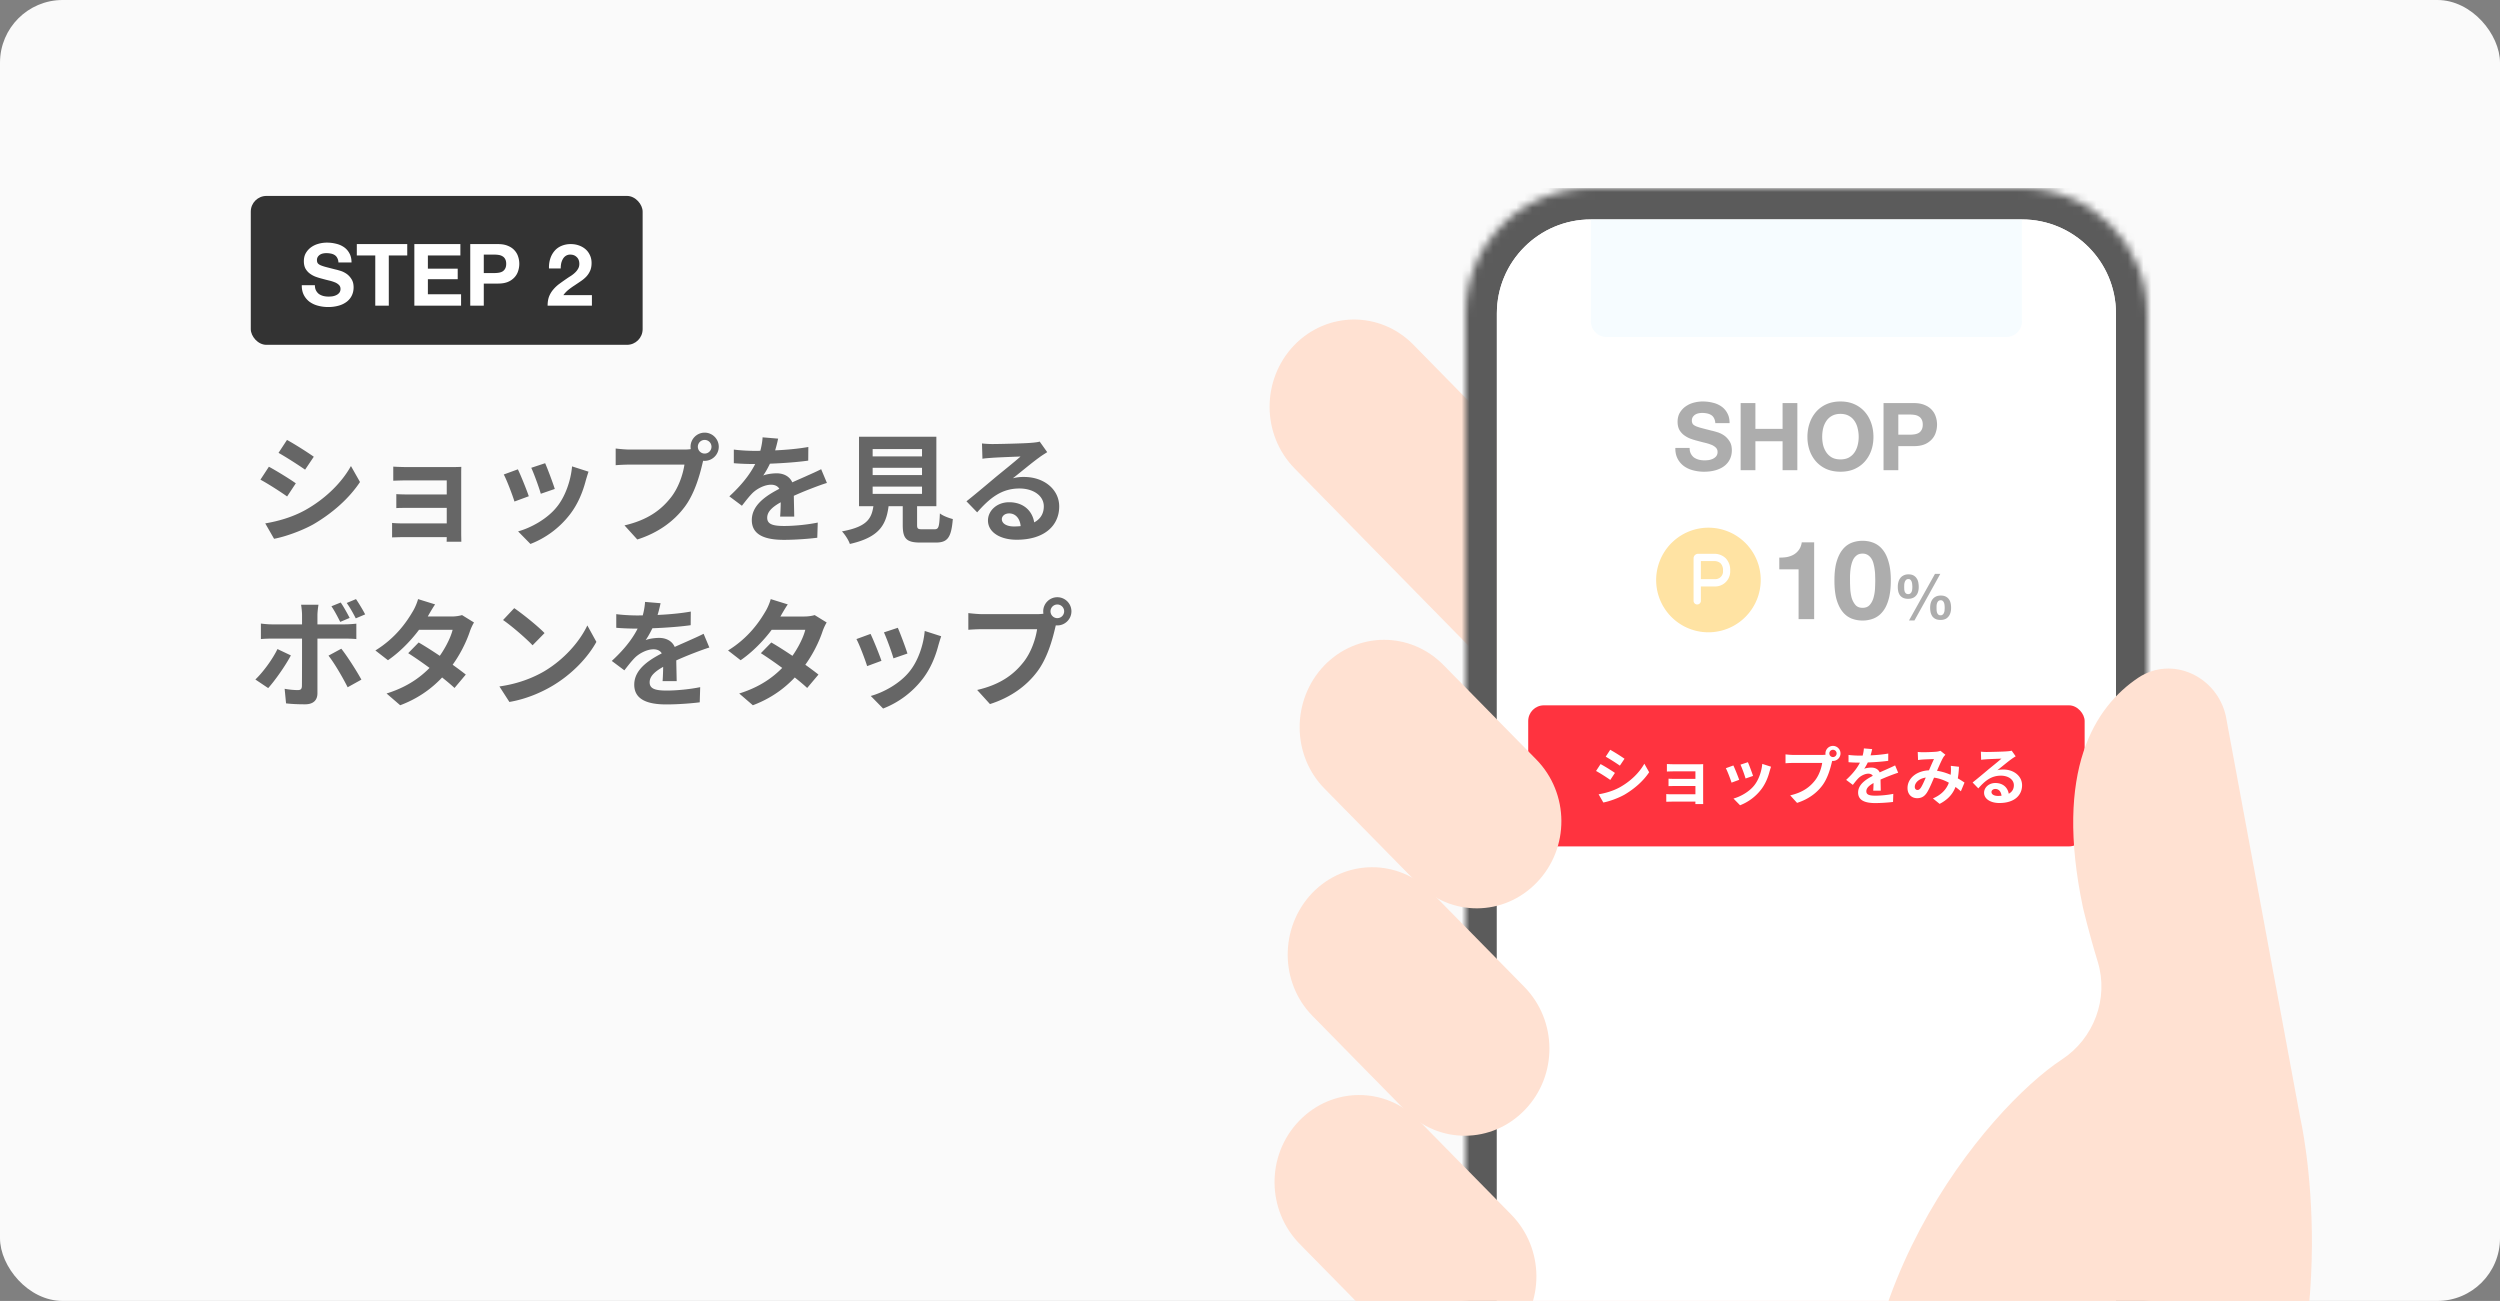
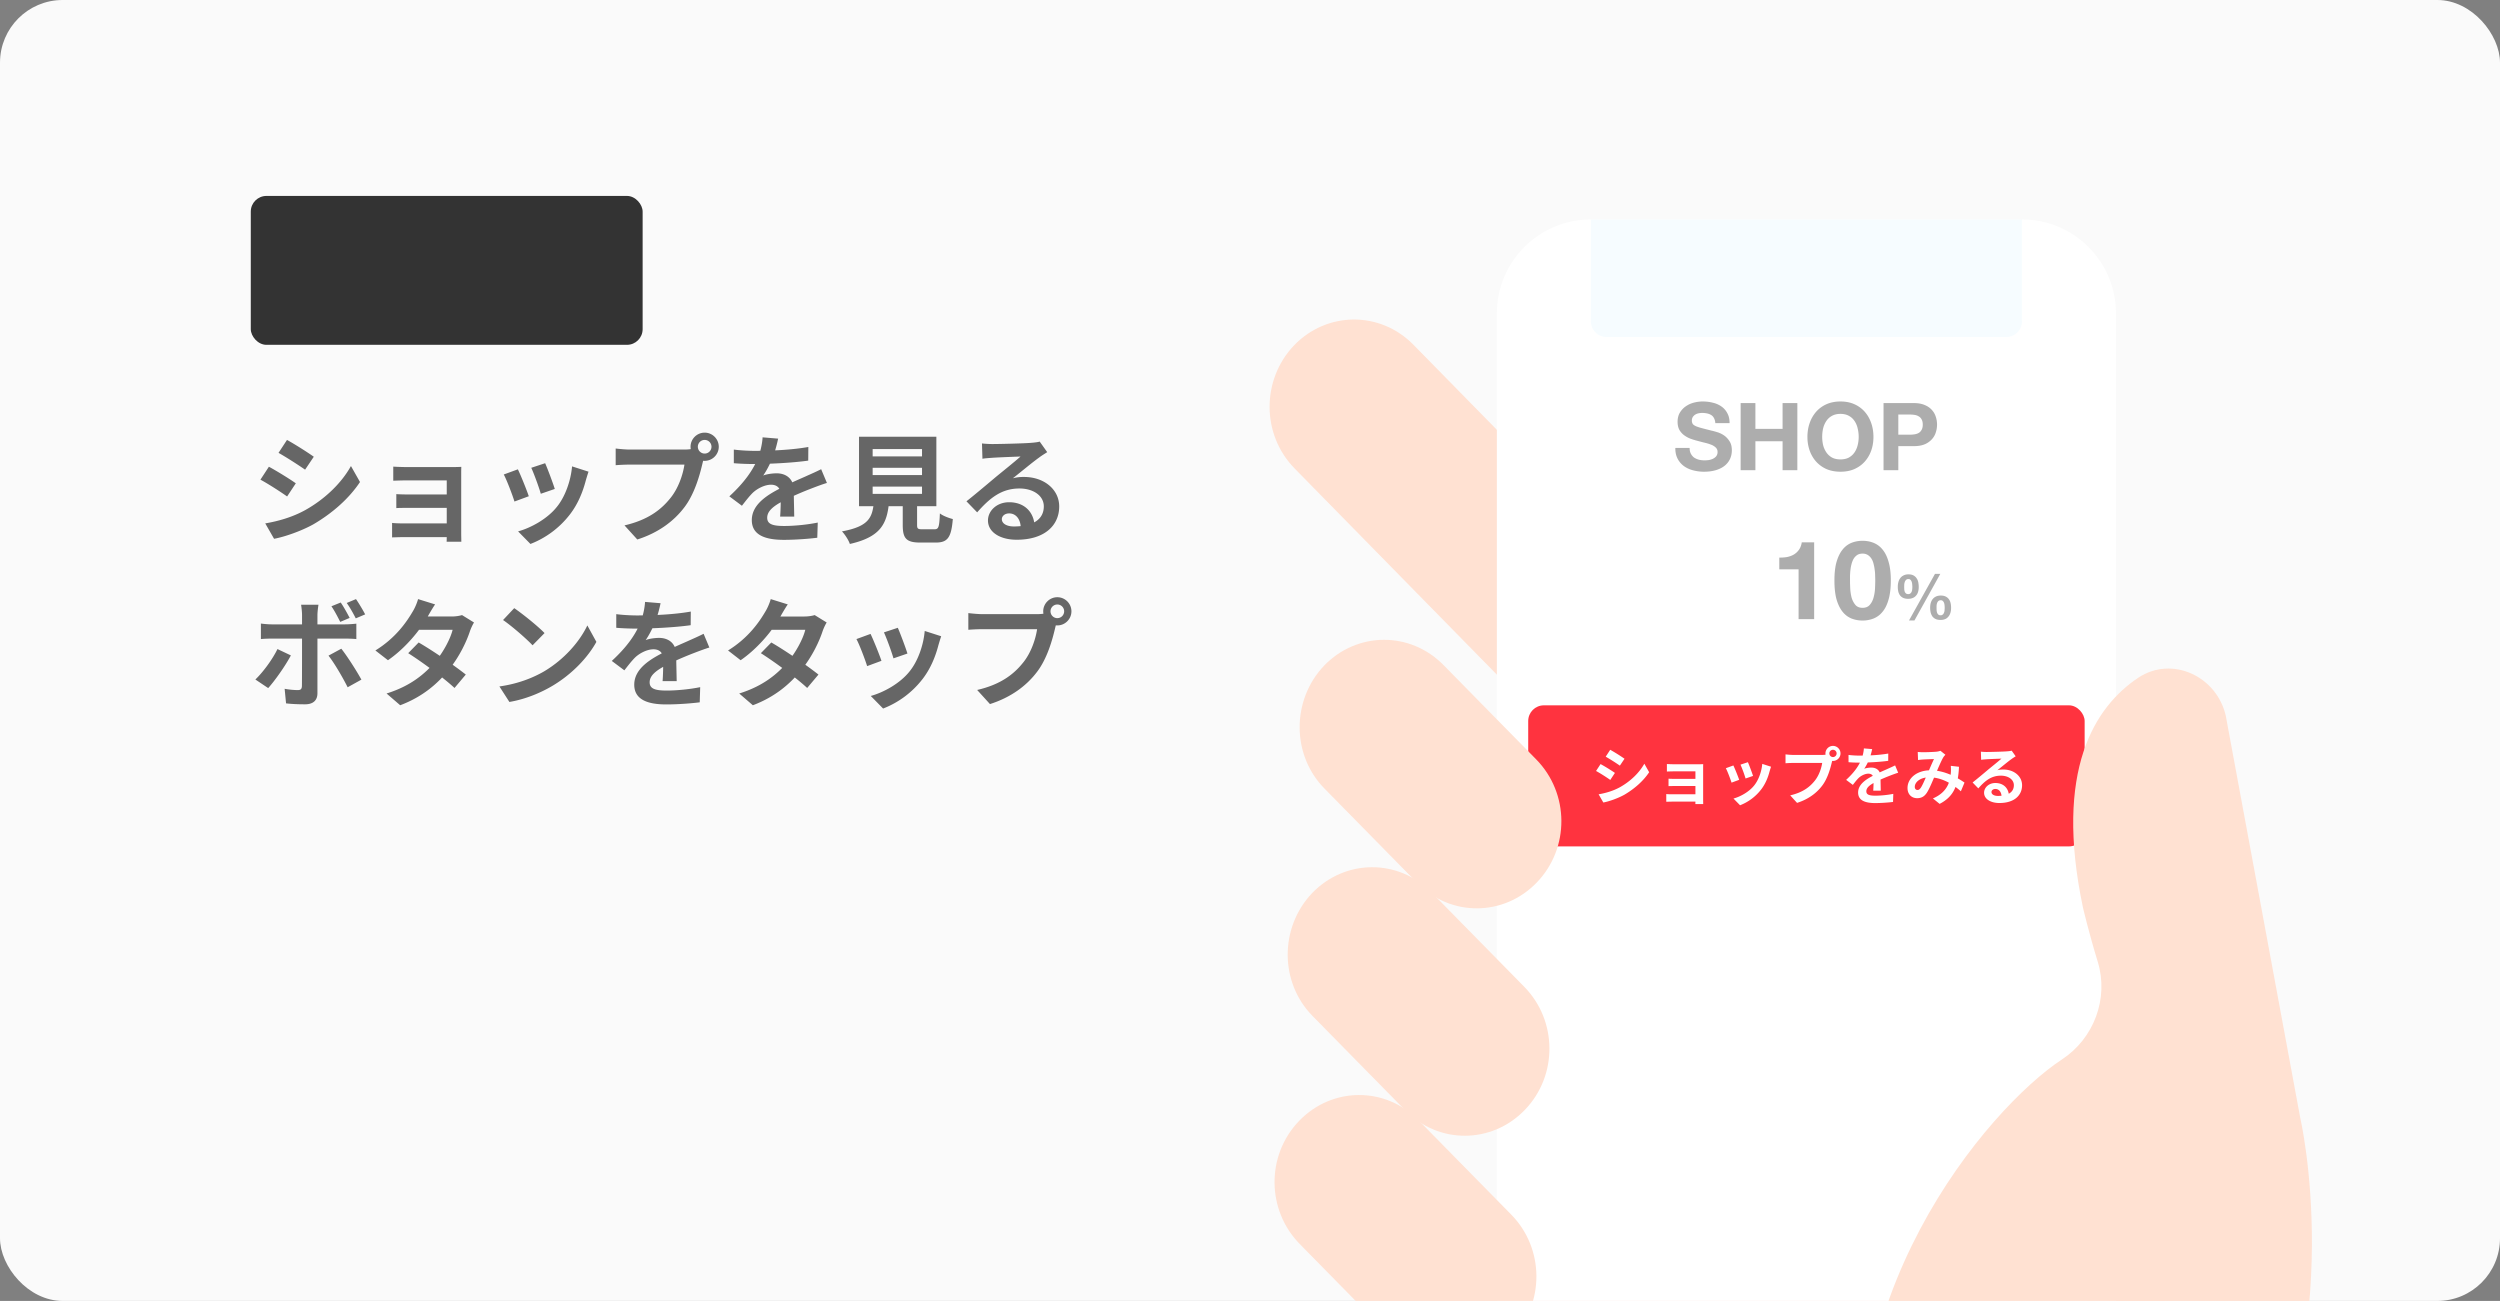
<svg xmlns="http://www.w3.org/2000/svg" width="319" height="166" fill="none" viewBox="0 0 319 166">
  <rect x="0" y="0" width="319" height="166" fill="#808080" stroke="none" />
  <rect width="319" height="166" fill="#FAFAFA" rx="8" />
  <path fill="#666" d="M36.62 56.135c.99.54 2.64 1.59 3.42 2.145l-1.11 1.65c-.84-.585-2.4-1.59-3.39-2.145zm-2.775 10.65c1.68-.285 3.465-.795 5.1-1.695 2.55-1.425 4.65-3.48 5.835-5.625l1.155 2.04c-1.38 2.085-3.51 3.975-5.955 5.4-1.53.855-3.69 1.605-5.01 1.845zm.465-7.23c1.005.54 2.655 1.56 3.435 2.115l-1.11 1.68c-.84-.6-2.4-1.605-3.405-2.145zm15.87-.015c.39.03 1.305.06 1.86.06h5.685c.345 0 .9-.015 1.14-.03-.015.21-.015.705-.015 1.02v7.515c0 .24.015.765.015 1.02H56.99c.015-.24.015-.81.015-1.11v-6.72H52.04c-.555 0-1.485.03-1.86.045zm.39 3.51c.39.03 1.08.045 1.65.045h5.655v1.71H52.22c-.57 0-1.29 0-1.65.03zm-.54 3.675c.24.03.75.06 1.29.06h6.57v1.755h-6.57c-.435 0-1.05.03-1.29.03zm19.53-7.62c.285.63 1.02 2.595 1.23 3.285l-1.785.615c-.195-.72-.855-2.535-1.215-3.315zm5.535 1.08c-.165.495-.255.81-.345 1.11-.39 1.515-1.035 3.075-2.055 4.38a11.7 11.7 0 0 1-5.01 3.735l-1.575-1.605c1.635-.45 3.735-1.59 4.965-3.15 1.02-1.26 1.755-3.255 1.92-5.145zm-9.015-.3c.375.765 1.11 2.595 1.395 3.435l-1.83.675c-.24-.795-1.005-2.805-1.365-3.45zm22.965-2.88a.87.87 0 1 0 1.741-.001.87.87 0 0 0-1.741.001m-.93 0c0-.99.81-1.8 1.8-1.8s1.8.81 1.8 1.8-.81 1.8-1.8 1.8-1.8-.81-1.8-1.8m1.83 1.185c-.15.285-.255.72-.33 1.035-.345 1.47-1.005 3.81-2.265 5.475-1.35 1.8-3.345 3.285-6.03 4.14l-1.635-1.8c2.985-.69 4.68-1.995 5.88-3.51 1.005-1.245 1.575-2.955 1.77-4.245h-6.99c-.69 0-1.395.045-1.785.075v-2.13c.45.06 1.29.135 1.785.135h6.945c.3 0 .78-.015 1.17-.12zm9.345-2.22c-.12.555-.315 1.44-.735 2.52-.315.735-.75 1.59-1.17 2.19.405-.18 1.2-.285 1.71-.285 1.245 0 2.19.735 2.19 2.13 0 .81.045 2.445.06 3.39h-1.8c.06-.705.09-1.98.075-2.79 0-.96-.6-1.275-1.23-1.275-.825 0-1.77.495-2.34 1.035-.45.45-.87.99-1.38 1.65l-1.605-1.2c1.92-1.77 3.075-3.39 3.705-5.04.3-.81.495-1.725.54-2.49zm-5.655 1.395c.765.105 1.875.165 2.64.165 1.98 0 4.695-.105 6.87-.495l-.015 1.74c-2.115.3-5.13.435-6.96.435-.615 0-1.71-.03-2.535-.105zm11.88 4.26c-.465.135-1.275.435-1.785.63-.975.375-2.325.915-3.735 1.635-1.365.705-2.1 1.35-2.1 2.175s.72 1.05 2.175 1.05c1.275 0 2.955-.165 4.275-.435l-.06 1.935c-1.005.135-2.835.27-4.26.27-2.34 0-4.095-.585-4.095-2.52 0-2.085 2.145-3.315 3.945-4.215 1.38-.72 2.325-1.08 3.225-1.5.585-.255 1.11-.495 1.68-.78zm5.835-1.935v.93h6.3v-.93zm0 2.4v.93h6.3v-.93zm0-4.785v.93h6.3v-.93zm-1.74-1.575h9.87v8.865h-9.87zm5.58 7.65h1.83v3.6c0 .48.105.555.645.555h1.575c.525 0 .615-.255.69-2.025.36.3 1.155.6 1.65.72-.195 2.385-.675 3-2.175 3h-1.98c-1.8 0-2.235-.54-2.235-2.25zm-3.675.615h1.935c-.255 2.73-.96 4.5-5.01 5.415-.15-.48-.63-1.215-1.005-1.605 3.48-.645 3.885-1.8 4.08-3.81m13.785-7.41c.42.045.93.075 1.35.075.81 0 4.005-.075 4.86-.15.63-.045.975-.105 1.155-.165l.96 1.35c-.345.225-.705.435-1.035.69-.81.57-2.385 1.89-3.345 2.64a5.3 5.3 0 0 1 1.425-.165c2.55 0 4.485 1.59 4.485 3.765 0 2.37-1.8 4.245-5.43 4.245-2.085 0-3.66-.945-3.66-2.46 0-1.215 1.11-2.325 2.7-2.325 2.055 0 3.195 1.38 3.24 3.03l-1.755.225c-.03-1.08-.6-1.83-1.485-1.83-.555 0-.93.345-.93.735 0 .555.615.93 1.53.93 2.535 0 3.825-.96 3.825-2.565 0-1.365-1.35-2.28-3.105-2.28-2.31 0-3.795 1.23-5.4 3.045l-1.365-1.41c1.065-.84 2.88-2.37 3.75-3.105.84-.69 2.415-1.95 3.15-2.61-.765.03-2.835.105-3.645.165-.405.03-.87.06-1.215.12zM43.475 76.88c.375.54.855 1.41 1.14 1.965l-1.2.51c-.315-.615-.72-1.41-1.125-1.995zm1.95-.435c.39.57.9 1.425 1.17 1.95l-1.2.51c-.315-.63-.75-1.41-1.155-1.965zm-4.785.72c-.045.21-.135.945-.135 1.32v9.975c0 .87-.51 1.41-1.575 1.41-.795 0-1.68-.03-2.43-.12l-.18-1.86c.63.12 1.29.165 1.665.165.39 0 .525-.135.54-.525.015-.57.015-5.31.015-6.015V78.47c0-.39-.075-1.035-.12-1.305zm-7.35 2.4c.45.06.975.105 1.44.105H44c.42 0 1.065-.045 1.47-.09v1.965c-.465-.045-1.05-.06-1.455-.06H34.73c-.45 0-1.02.015-1.44.06zm3.825 4.065c-.69 1.32-2.085 3.285-2.895 4.17l-1.635-1.095c1.005-.96 2.205-2.61 2.82-3.885zm6.435-.855c.765.96 1.965 2.85 2.565 3.945l-1.755.975c-.645-1.29-1.71-3.105-2.445-4.035zm9.87-.795c1.845 1.065 4.62 2.985 6.015 4.095l-1.44 1.71c-1.305-1.23-4.155-3.33-5.91-4.44zm7.065-2.55c-.18.285-.375.705-.51 1.08-.45 1.38-1.365 3.3-2.715 4.965-1.41 1.755-3.33 3.435-6.195 4.515l-1.74-1.5c3.135-.975 4.92-2.55 6.21-4.05 1.005-1.185 1.935-2.91 2.22-4.08h-5.07l.69-1.695h4.275c.465 0 .96-.075 1.305-.18zm-4.965-2.31c-.36.525-.75 1.215-.93 1.53-1.005 1.815-2.925 4.11-5.085 5.595L47.9 83c2.625-1.62 4.005-3.675 4.77-4.98.225-.36.54-1.05.675-1.575zm10.095.48c1.035.705 2.985 2.265 3.87 3.18l-1.53 1.56c-.78-.84-2.67-2.475-3.765-3.225zm-1.89 9.99c2.355-.33 4.29-1.095 5.745-1.95 2.565-1.53 4.515-3.81 5.475-5.835l1.155 2.1c-1.125 2.04-3.12 4.11-5.535 5.565-1.53.915-3.465 1.74-5.565 2.1zM84.29 76.97c-.12.555-.315 1.44-.735 2.52-.315.735-.75 1.59-1.17 2.19.405-.18 1.2-.285 1.71-.285 1.245 0 2.19.735 2.19 2.13 0 .81.045 2.445.06 3.39h-1.8c.06-.705.09-1.98.075-2.79 0-.96-.6-1.275-1.23-1.275-.825 0-1.77.495-2.34 1.035-.45.45-.87.99-1.38 1.65l-1.605-1.2c1.92-1.77 3.075-3.39 3.705-5.04.3-.81.495-1.725.54-2.49zm-5.655 1.395c.765.105 1.875.165 2.64.165 1.98 0 4.695-.105 6.87-.495l-.015 1.74c-2.115.3-5.13.435-6.96.435-.615 0-1.71-.03-2.535-.105zm11.88 4.26c-.465.135-1.275.435-1.785.63-.975.375-2.325.915-3.735 1.635-1.365.705-2.1 1.35-2.1 2.175s.72 1.05 2.175 1.05c1.275 0 2.955-.165 4.275-.435l-.06 1.935c-1.005.135-2.835.27-4.26.27-2.34 0-4.095-.585-4.095-2.52 0-2.085 2.145-3.315 3.945-4.215 1.38-.72 2.325-1.08 3.225-1.5.585-.255 1.11-.495 1.68-.78zm7.905-.645c1.845 1.065 4.62 2.985 6.015 4.095l-1.44 1.71c-1.305-1.23-4.155-3.33-5.91-4.44zm7.065-2.55c-.18.285-.375.705-.51 1.08-.45 1.38-1.365 3.3-2.715 4.965-1.41 1.755-3.33 3.435-6.195 4.515l-1.74-1.5c3.135-.975 4.92-2.55 6.21-4.05 1.005-1.185 1.935-2.91 2.22-4.08h-5.07l.69-1.695h4.275c.465 0 .96-.075 1.305-.18zm-4.965-2.31c-.36.525-.75 1.215-.93 1.53-1.005 1.815-2.925 4.11-5.085 5.595L92.9 83c2.625-1.62 4.005-3.675 4.77-4.98.225-.36.54-1.05.675-1.575zm14.04 2.985c.285.63 1.02 2.595 1.23 3.285l-1.785.615c-.195-.72-.855-2.535-1.215-3.315zm5.535 1.08c-.165.495-.255.81-.345 1.11-.39 1.515-1.035 3.075-2.055 4.38a11.7 11.7 0 0 1-5.01 3.735l-1.575-1.605c1.635-.45 3.735-1.59 4.965-3.15 1.02-1.26 1.755-3.255 1.92-5.145zm-9.015-.3c.375.765 1.11 2.595 1.395 3.435l-1.83.675c-.24-.795-1.005-2.805-1.365-3.45zm22.965-2.88a.87.87 0 1 0 1.741-.001.87.87 0 0 0-1.741.001m-.93 0c0-.99.81-1.8 1.8-1.8s1.8.81 1.8 1.8-.81 1.8-1.8 1.8-1.8-.81-1.8-1.8m1.83 1.185c-.15.285-.255.72-.33 1.035-.345 1.47-1.005 3.81-2.265 5.475-1.35 1.8-3.345 3.285-6.03 4.14l-1.635-1.8c2.985-.69 4.68-1.995 5.88-3.51 1.005-1.245 1.575-2.955 1.77-4.245h-6.99c-.69 0-1.395.045-1.785.075v-2.13c.45.06 1.29.135 1.785.135h6.945c.3 0 .78-.015 1.17-.12z" />
  <rect width="50" height="19" x="32" y="25" fill="#333" rx="2" />
-   <path fill="#fff" d="M40.18 36.393q0 .396.143.671.144.275.374.451.241.165.561.253.32.077.66.077.232 0 .495-.033.264-.044.495-.154t.385-.297a.78.78 0 0 0 .154-.495.68.68 0 0 0-.209-.517 1.55 1.55 0 0 0-.528-.33 5 5 0 0 0-.748-.231 21 21 0 0 1-.847-.22 8 8 0 0 1-.858-.264 3 3 0 0 1-.748-.418q-.33-.253-.539-.627-.198-.385-.198-.924 0-.605.253-1.045.265-.45.682-.748.418-.297.946-.44a4 4 0 0 1 1.056-.143q.615 0 1.177.143a2.9 2.9 0 0 1 1.012.44q.44.308.693.792.264.472.264 1.155h-1.672a1.3 1.3 0 0 0-.154-.583.93.93 0 0 0-.33-.363q-.209-.132-.484-.187a3 3 0 0 0-.583-.055q-.21 0-.418.044-.209.044-.385.154a1 1 0 0 0-.275.275.74.74 0 0 0-.11.418q0 .231.088.374.089.142.341.264.264.12.715.242.462.12 1.2.308.22.044.604.165.396.11.781.363t.66.682q.285.418.286 1.078 0 .54-.209 1.001-.21.462-.627.803a3 3 0 0 1-1.023.517 4.8 4.8 0 0 1-1.408.187q-.648 0-1.265-.165a3.2 3.2 0 0 1-1.078-.495 2.5 2.5 0 0 1-.737-.869q-.274-.528-.264-1.254zm7.705-3.795H45.53v-1.452h6.435v1.452h-2.354V39h-1.727zm4.986-1.452h5.874v1.452h-4.147v1.683h3.806v1.342h-3.806v1.925h4.235V39h-5.962zm8.86 3.696h1.342q.297 0 .572-.044t.484-.165a.93.93 0 0 0 .33-.363q.132-.231.132-.605t-.132-.605a.85.85 0 0 0-.33-.352 1.3 1.3 0 0 0-.484-.176 3.6 3.6 0 0 0-.572-.044h-1.342zm-1.727-3.696h3.542q.737 0 1.254.22.518.21.836.561.33.352.473.803.154.45.154.935 0 .473-.154.935a2.1 2.1 0 0 1-.473.803 2.35 2.35 0 0 1-.836.572q-.517.21-1.254.209h-1.815V39h-1.727zm10.047 3.113q-.023-.66.154-1.221a2.8 2.8 0 0 1 .528-.99q.352-.429.88-.66a3 3 0 0 1 1.232-.242q.528 0 1 .165.485.165.848.473t.572.759q.22.45.22 1.012 0 .583-.187 1.001a2.7 2.7 0 0 1-.495.748q-.308.32-.704.583-.385.264-.781.528-.396.253-.77.55-.375.297-.66.693h3.64V39h-5.653q0-.67.187-1.166.198-.495.528-.88.33-.396.77-.726.45-.33.946-.671.252-.176.539-.352.285-.187.517-.407.24-.22.396-.495.165-.275.165-.627 0-.561-.33-.869-.32-.32-.825-.319a1 1 0 0 0-.583.165 1.15 1.15 0 0 0-.374.418 2 2 0 0 0-.21.572q-.054.307-.054.616z" />
  <g clip-path="url(#a)">
    <path fill="#FFE1D2" d="m284.026 91.424 9.471 51.139s6.237 26.688-6.699 51.473c-3.696 7.04-6.19 14.604-5.959 22.596l.924 39.056h-64.589v-27.211c0-10.656-8.778-20.979-15.431-29.113-4.712-5.709-15.015-13.083-17.833-26.403l80.805-64.316z" />
    <path fill="#FAC8AA" d="m249.009 181.285-22.731-42.148-42.412 33.728c2.865 13.32 13.167 20.693 17.834 26.402 0 0 5.959 7.326 7.068 8.944z" />
    <path fill="#FFE1D2" d="m165.199 59.783 37.007 37.724c4.25 4.329 11.042 4.281 15.246-.096s4.158-11.37-.092-15.698l-37.007-37.724c-4.25-4.33-11.042-4.282-15.246.095-4.158 4.376-4.158 11.37.092 15.698" />
    <mask id="b" fill="#fff">
-       <path d="M187 40c0-8.837 7.163-16 16-16h55c8.837 0 16 7.163 16 16v134h-87z" />
-     </mask>
+       </mask>
    <path fill="#5B5B5B" d="M183 40c0-11.046 8.954-20 20-20h55c11.046 0 20 8.954 20 20h-8c0-6.627-5.373-12-12-12h-55c-6.627 0-12 5.373-12 12zm91 134h-87zm-91 0V40c0-11.046 8.954-20 20-20v8c-6.627 0-12 5.373-12 12v134zm75-154c11.046 0 20 8.954 20 20v134h-8V40c0-6.627-5.373-12-12-12z" mask="url(#b)" />
    <path fill="#fff" d="M191 40c0-6.627 5.373-12 12-12h55c6.627 0 12 5.373 12 12v138h-79z" />
    <g opacity=".4">
      <path fill="#333" d="M215.596 57.156q0 .432.156.732t.408.492q.264.18.612.276.348.084.72.084.252 0 .54-.036.288-.048.54-.168t.42-.324a.85.85 0 0 0 .168-.54.74.74 0 0 0-.228-.564 1.7 1.7 0 0 0-.576-.36 6 6 0 0 0-.816-.252 23 23 0 0 1-.924-.24 9 9 0 0 1-.936-.288 3.4 3.4 0 0 1-.816-.456 2.2 2.2 0 0 1-.588-.684q-.216-.42-.216-1.008 0-.66.276-1.14.288-.492.744-.816a3.2 3.2 0 0 1 1.032-.48 4.4 4.4 0 0 1 1.152-.156q.672 0 1.284.156a3.1 3.1 0 0 1 1.104.48q.48.336.756.864.288.516.288 1.26h-1.824a1.46 1.46 0 0 0-.168-.636 1 1 0 0 0-.36-.396 1.6 1.6 0 0 0-.528-.204 3 3 0 0 0-.636-.06q-.228 0-.456.048a1.3 1.3 0 0 0-.42.168q-.18.12-.3.3a.8.8 0 0 0-.12.456.77.77 0 0 0 .096.408q.096.156.372.288.288.132.78.264.504.132 1.308.336.24.048.66.18.432.12.852.396t.72.744q.312.456.312 1.176 0 .588-.228 1.092t-.684.876q-.444.36-1.116.564-.66.204-1.536.204a5.3 5.3 0 0 1-1.38-.18 3.4 3.4 0 0 1-1.176-.54 2.7 2.7 0 0 1-.804-.948q-.3-.576-.288-1.368zm6.509-5.724h1.884v3.288h3.468v-3.288h1.884V60h-1.884v-3.696h-3.468V60h-1.884zm10.407 4.32q0 .54.12 1.056.132.504.408.912t.72.66q.444.24 1.08.24t1.08-.24q.444-.252.72-.66t.396-.912q.132-.516.132-1.056 0-.564-.132-1.092a2.7 2.7 0 0 0-.396-.936q-.276-.42-.72-.66-.444-.252-1.08-.252t-1.08.252q-.444.24-.72.66-.276.408-.408.936-.12.528-.12 1.092m-1.884 0q0-.96.288-1.776a4.3 4.3 0 0 1 .828-1.44 3.8 3.8 0 0 1 1.32-.96q.792-.348 1.776-.348.996 0 1.776.348a3.8 3.8 0 0 1 1.32.96q.54.612.828 1.44.288.816.288 1.776 0 .936-.288 1.752a4.2 4.2 0 0 1-.828 1.404q-.54.6-1.32.948-.78.336-1.776.336-.984 0-1.776-.336a3.9 3.9 0 0 1-1.32-.948q-.54-.6-.828-1.404a5.2 5.2 0 0 1-.288-1.752m11.596-.288h1.464q.324 0 .624-.048t.528-.18q.228-.144.36-.396.144-.252.144-.66t-.144-.66a.93.93 0 0 0-.36-.384 1.4 1.4 0 0 0-.528-.192 4 4 0 0 0-.624-.048h-1.464zm-1.884-4.032h3.864q.804 0 1.368.24.564.228.912.612.36.384.516.876.168.492.168 1.02 0 .516-.168 1.02a2.3 2.3 0 0 1-.516.876 2.6 2.6 0 0 1-.912.624q-.564.228-1.368.228h-1.98V60h-1.884z" />
      <path fill="#E8F8FF" d="M203 28h55v13a2 2 0 0 1-2 2h-51a2 2 0 0 1-2-2z" />
      <g fill="#FFB818" clip-path="url(#c)">
        <path d="M218.787 71.593h-1.754v2.306h1.82a.98.98 0 0 0 1-1.093 1.24 1.24 0 0 0-.306-.927 1.2 1.2 0 0 0-.76-.286" />
        <path d="M218 67.333a6.67 6.67 0 0 0-6.159 4.115 6.665 6.665 0 0 0 11.702 6.256 6.664 6.664 0 0 0-2.992-9.863 6.7 6.7 0 0 0-2.551-.508m.853 7.5h-1.82v1.833a.47.47 0 0 1-.466.467.465.465 0 0 1-.467-.467v-5.433a.576.576 0 0 1 .567-.567h2.1a2.07 2.07 0 0 1 1.413.547 2.13 2.13 0 0 1 .593 1.6 1.92 1.92 0 0 1-1.92 2.02" />
      </g>
      <path fill="#333" d="M231.488 79H229.5v-6.356h-2.464v-1.498q.518.014.994-.07.49-.098.868-.322.392-.238.658-.616t.35-.938h1.582zm4.573-4.942q0 .42.028 1.022.029.588.168 1.148.155.546.476.938.322.392.924.392.617 0 .938-.392.336-.392.476-.938a5.2 5.2 0 0 0 .182-1.148q.028-.602.028-1.022 0-.252-.014-.602 0-.364-.056-.742a5 5 0 0 0-.14-.742 2.1 2.1 0 0 0-.266-.672 1.5 1.5 0 0 0-.462-.476 1.23 1.23 0 0 0-.686-.182q-.405 0-.686.182-.265.182-.448.476-.167.294-.266.672-.098.364-.14.742-.041.378-.056.742zm-1.988 0q0-1.428.28-2.394.294-.98.784-1.568a2.8 2.8 0 0 1 1.134-.84 3.9 3.9 0 0 1 1.386-.252q.742 0 1.386.252a2.77 2.77 0 0 1 1.148.84q.505.588.784 1.568.294.966.294 2.394 0 1.47-.294 2.464-.28.98-.784 1.568a2.77 2.77 0 0 1-1.148.84 3.8 3.8 0 0 1-1.386.252q-.728 0-1.386-.252a2.8 2.8 0 0 1-1.134-.84q-.49-.588-.784-1.568-.28-.994-.28-2.464m13.03 3.486q0 .128.008.296t.056.32a.6.6 0 0 0 .152.248q.104.104.296.104a.4.4 0 0 0 .288-.104.6.6 0 0 0 .16-.248 1 1 0 0 0 .064-.312q.015-.167.016-.296 0-.12-.016-.28a1.2 1.2 0 0 0-.056-.312.6.6 0 0 0-.152-.256.34.34 0 0 0-.272-.112.45.45 0 0 0-.304.096.6.6 0 0 0-.16.24q-.057.144-.072.312a6 6 0 0 0-.008.304m-.816-.008q0-.328.08-.608t.248-.488.424-.328.608-.12q.375 0 .624.128.247.12.4.336.16.208.224.496t.064.616-.08.608-.248.488a1.1 1.1 0 0 1-.416.328 1.5 1.5 0 0 1-.608.112q-.369 0-.624-.12a1.1 1.1 0 0 1-.408-.328 1.5 1.5 0 0 1-.224-.504 2.8 2.8 0 0 1-.064-.616m.616-4.312h.68l-3.296 5.944h-.696zm-3.928 1.664q0 .127.008.288t.056.304q.048.136.152.232t.296.096a.4.4 0 0 0 .288-.096.54.54 0 0 0 .16-.232 1 1 0 0 0 .064-.296q.015-.16.016-.288 0-.12-.016-.288a1.4 1.4 0 0 0-.056-.336.7.7 0 0 0-.152-.272.34.34 0 0 0-.272-.112.43.43 0 0 0-.304.104.7.7 0 0 0-.16.256q-.057.151-.072.328a6 6 0 0 0-.008.312m-.816-.016q0-.328.08-.616t.248-.504a1.14 1.14 0 0 1 .424-.336q.255-.128.608-.128.375 0 .624.128.247.128.4.352.16.216.224.512.063.296.064.624 0 .328-.08.608a1.3 1.3 0 0 1-.248.472 1.1 1.1 0 0 1-.416.312 1.5 1.5 0 0 1-.608.112 1.55 1.55 0 0 1-.624-.112 1.15 1.15 0 0 1-.408-.32 1.4 1.4 0 0 1-.224-.488 2.8 2.8 0 0 1-.064-.616" />
    </g>
    <rect width="71" height="18" x="195" y="90" fill="#FF333F" rx="2" />
    <path fill="#fff" d="M205.464 95.672a23 23 0 0 1 1.824 1.144l-.592.88a27 27 0 0 0-1.808-1.144zm-1.48 5.68c.896-.152 1.848-.424 2.72-.904 1.36-.76 2.48-1.856 3.112-3l.616 1.088c-.736 1.112-1.872 2.12-3.176 2.88-.816.456-1.968.856-2.672.984zm.248-3.856c.536.288 1.416.832 1.832 1.128l-.592.896c-.448-.32-1.28-.856-1.816-1.144zm8.464-.008c.208.016.696.032.992.032h3.032c.184 0 .48-.008.608-.016-.008.112-.008.376-.008.544v4.008c0 .128.008.408.008.544h-1c.008-.128.008-.432.008-.592v-3.584h-2.648c-.296 0-.792.016-.992.024zm.208 1.872c.208.016.576.024.88.024h3.016v.912h-3.016c-.304 0-.688 0-.88.016zm-.288 1.96c.128.016.4.032.688.032h3.504v.936h-3.504c-.232 0-.56.016-.688.016zm10.416-4.064c.152.336.544 1.384.656 1.752l-.952.328a17 17 0 0 0-.648-1.768zm2.952.576c-.088.264-.136.432-.184.592-.208.808-.552 1.64-1.096 2.336a6.25 6.25 0 0 1-2.672 1.992l-.84-.856c.872-.24 1.992-.848 2.648-1.68.544-.672.936-1.736 1.024-2.744zm-4.808-.16c.2.408.592 1.384.744 1.832l-.976.36c-.128-.424-.536-1.496-.728-1.84zm12.248-1.536a.464.464 0 1 0 .929 0 .464.464 0 0 0-.929 0m-.496 0c0-.528.432-.96.96-.96s.96.432.96.96-.432.96-.96.96a.963.963 0 0 1-.96-.96m.976.632c-.08.152-.136.384-.176.552-.184.784-.536 2.032-1.208 2.92-.72.96-1.784 1.752-3.216 2.208l-.872-.96c1.592-.368 2.496-1.064 3.136-1.872.536-.664.84-1.576.944-2.264h-3.728c-.368 0-.744.024-.952.04v-1.136c.24.032.688.072.952.072h3.704c.16 0 .416-.008.624-.064zm4.984-1.184a8.5 8.5 0 0 1-.392 1.344c-.168.392-.4.848-.624 1.168.216-.096.64-.152.912-.152.664 0 1.168.392 1.168 1.136 0 .432.024 1.304.032 1.808h-.96c.032-.376.048-1.056.04-1.488 0-.512-.32-.68-.656-.68-.44 0-.944.264-1.248.552-.24.24-.464.528-.736.88l-.856-.64c1.024-.944 1.64-1.808 1.976-2.688.16-.432.264-.92.288-1.328zm-3.016.744c.408.056 1 .088 1.408.088 1.056 0 2.504-.056 3.664-.264l-.008.928c-1.128.16-2.736.232-3.712.232-.328 0-.912-.016-1.352-.056zm6.336 2.272c-.248.072-.68.232-.952.336-.52.2-1.24.488-1.992.872-.728.376-1.12.72-1.12 1.16s.384.56 1.16.56c.68 0 1.576-.088 2.28-.232l-.032 1.032c-.536.072-1.512.144-2.272.144-1.248 0-2.184-.312-2.184-1.344 0-1.112 1.144-1.768 2.104-2.248.736-.384 1.24-.576 1.72-.8.312-.136.592-.264.896-.416zm2.496-2.648c.216.016.496.032.664.032.464 0 1.312-.032 1.68-.064.2-.016.408-.064.552-.12l.632.504c-.104.12-.2.224-.264.328-.272.456-.704 1.488-1.064 2.32-.32.736-.704 1.688-1.032 2.192-.32.488-.696.704-1.248.704-.696 0-1.224-.48-1.224-1.296 0-1.28 1.224-2.264 2.936-2.264 1.864 0 3.496.992 4.336 1.568l-.464 1.112c-.984-.872-2.392-1.784-4.04-1.784-1.168 0-1.84.632-1.84 1.216 0 .264.152.4.344.4.16 0 .264-.072.416-.272.264-.392.552-1.128.84-1.76.28-.632.608-1.416.848-1.912-.32.008-1.016.032-1.376.056-.168.008-.448.04-.656.064zm5.264 1.888c-.112 2.272-.56 3.744-2.472 4.736l-.856-.696c1.976-.848 2.216-2.344 2.288-3.28a5.3 5.3 0 0 0-.008-.88zm2.792-1.928c.224.024.496.04.72.04.432 0 2.136-.04 2.592-.08.336-.024.52-.056.616-.088l.512.72c-.184.12-.376.232-.552.368-.432.304-1.272 1.008-1.784 1.408.272-.072.512-.088.76-.088 1.36 0 2.392.848 2.392 2.008 0 1.264-.96 2.264-2.896 2.264-1.112 0-1.952-.504-1.952-1.312 0-.648.592-1.24 1.44-1.24 1.096 0 1.704.736 1.728 1.616l-.936.12c-.016-.576-.32-.976-.792-.976-.296 0-.496.184-.496.392 0 .296.328.496.816.496 1.352 0 2.04-.512 2.04-1.368 0-.728-.72-1.216-1.656-1.216-1.232 0-2.024.656-2.88 1.624l-.728-.752a97 97 0 0 0 2-1.656c.448-.368 1.288-1.04 1.68-1.392-.408.016-1.512.056-1.944.088-.216.016-.464.032-.648.064z" />
    <path fill="#FFE1D2" d="m169.034 100.652 11.828 12.035c4.25 4.329 11.042 4.282 15.246-.095s4.158-11.37-.093-15.698l-11.827-12.036c-4.25-4.33-11.042-4.282-15.246.095-4.158 4.377-4.158 11.417.092 15.699m-3.185 58.085 11.827 12.035c4.25 4.329 11.042 4.282 15.246-.095s4.158-11.37-.092-15.699l-11.828-12.035c-4.25-4.329-11.041-4.282-15.246.095-4.204 4.377-4.158 11.37.093 15.699" />
    <path fill="#FFE1D2" d="m167.51 129.668 11.827 12.036c4.251 4.329 11.042 4.281 15.246-.095 4.205-4.377 4.158-11.37-.092-15.699l-11.827-12.036c-4.251-4.329-11.042-4.281-15.246.096-4.158 4.376-4.158 11.417.092 15.698m116.519-38.245c-1.109-5.138-6.884-7.802-11.181-4.948-5.544 3.71-10.764 11.75-7.068 29.304 0 0 .739 3.187 1.894 6.946 1.432 4.709-.508 9.799-4.574 12.463-9.286 6.089-30.769 30.969-24.578 62.081l32.432-8.753 13.306-56.991z" />
  </g>
  <defs>
    <clipPath id="a">
      <path fill="#fff" d="M162 24h133v142H162z" />
    </clipPath>
    <clipPath id="c">
-       <path fill="#fff" d="M210 66h16v16h-16z" />
-     </clipPath>
+       </clipPath>
  </defs>
</svg>